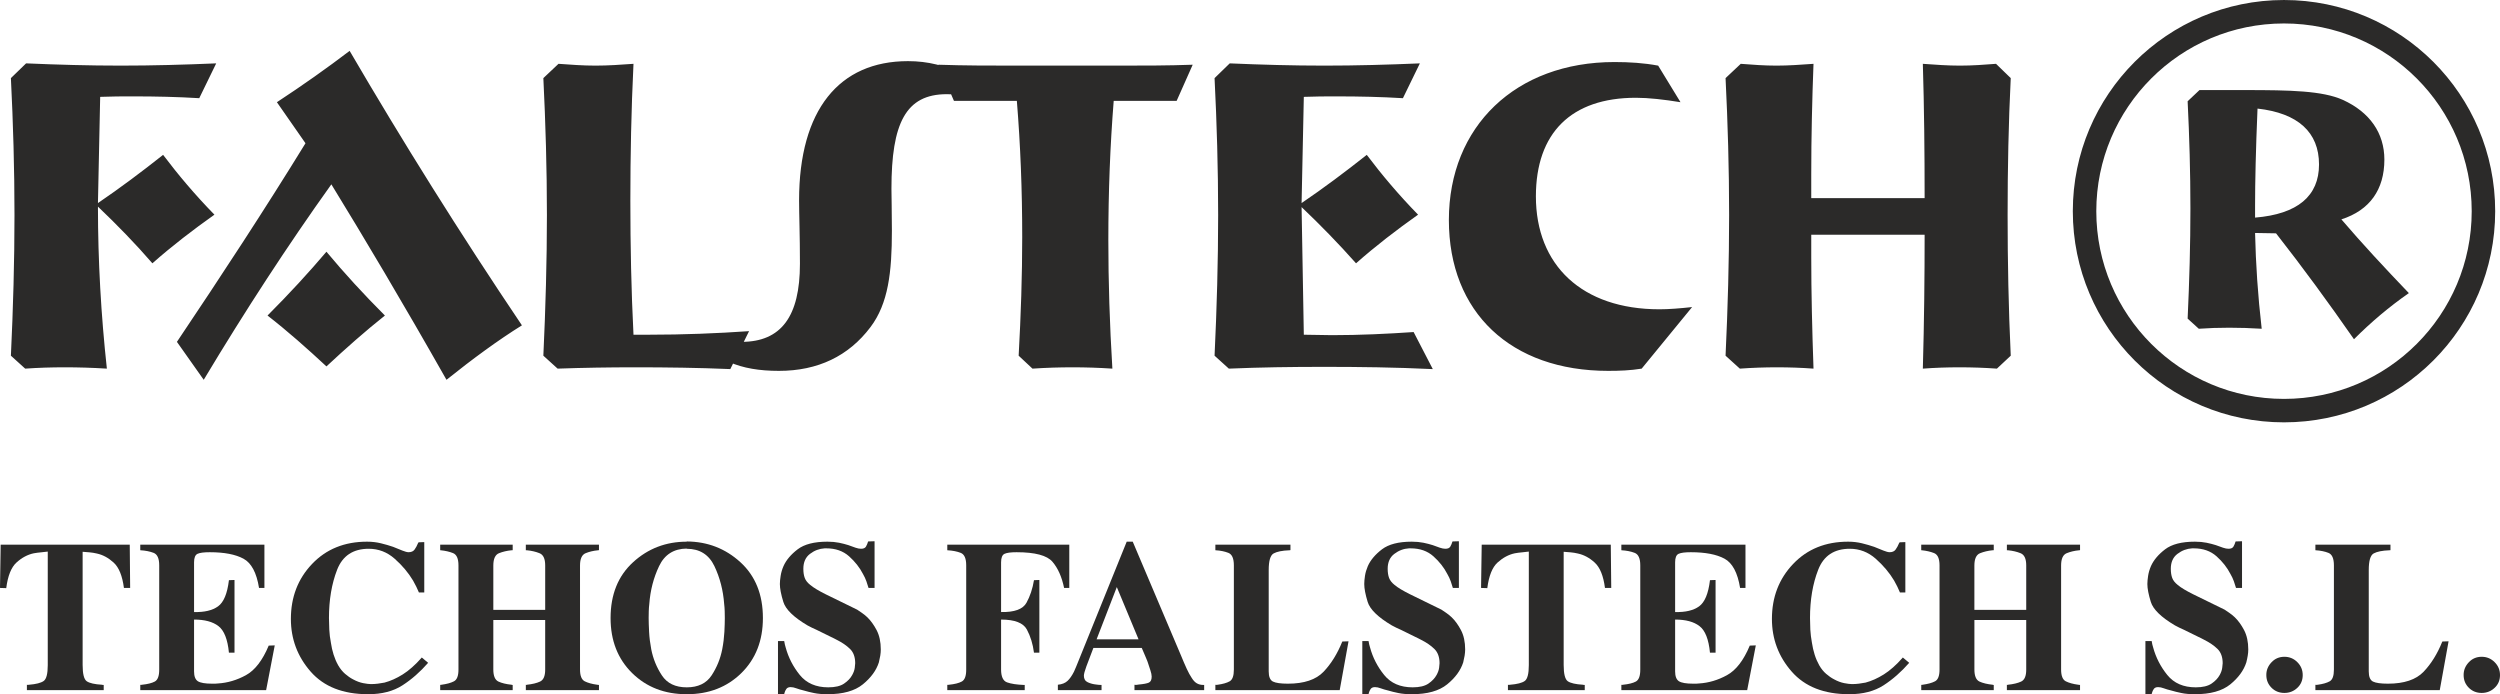
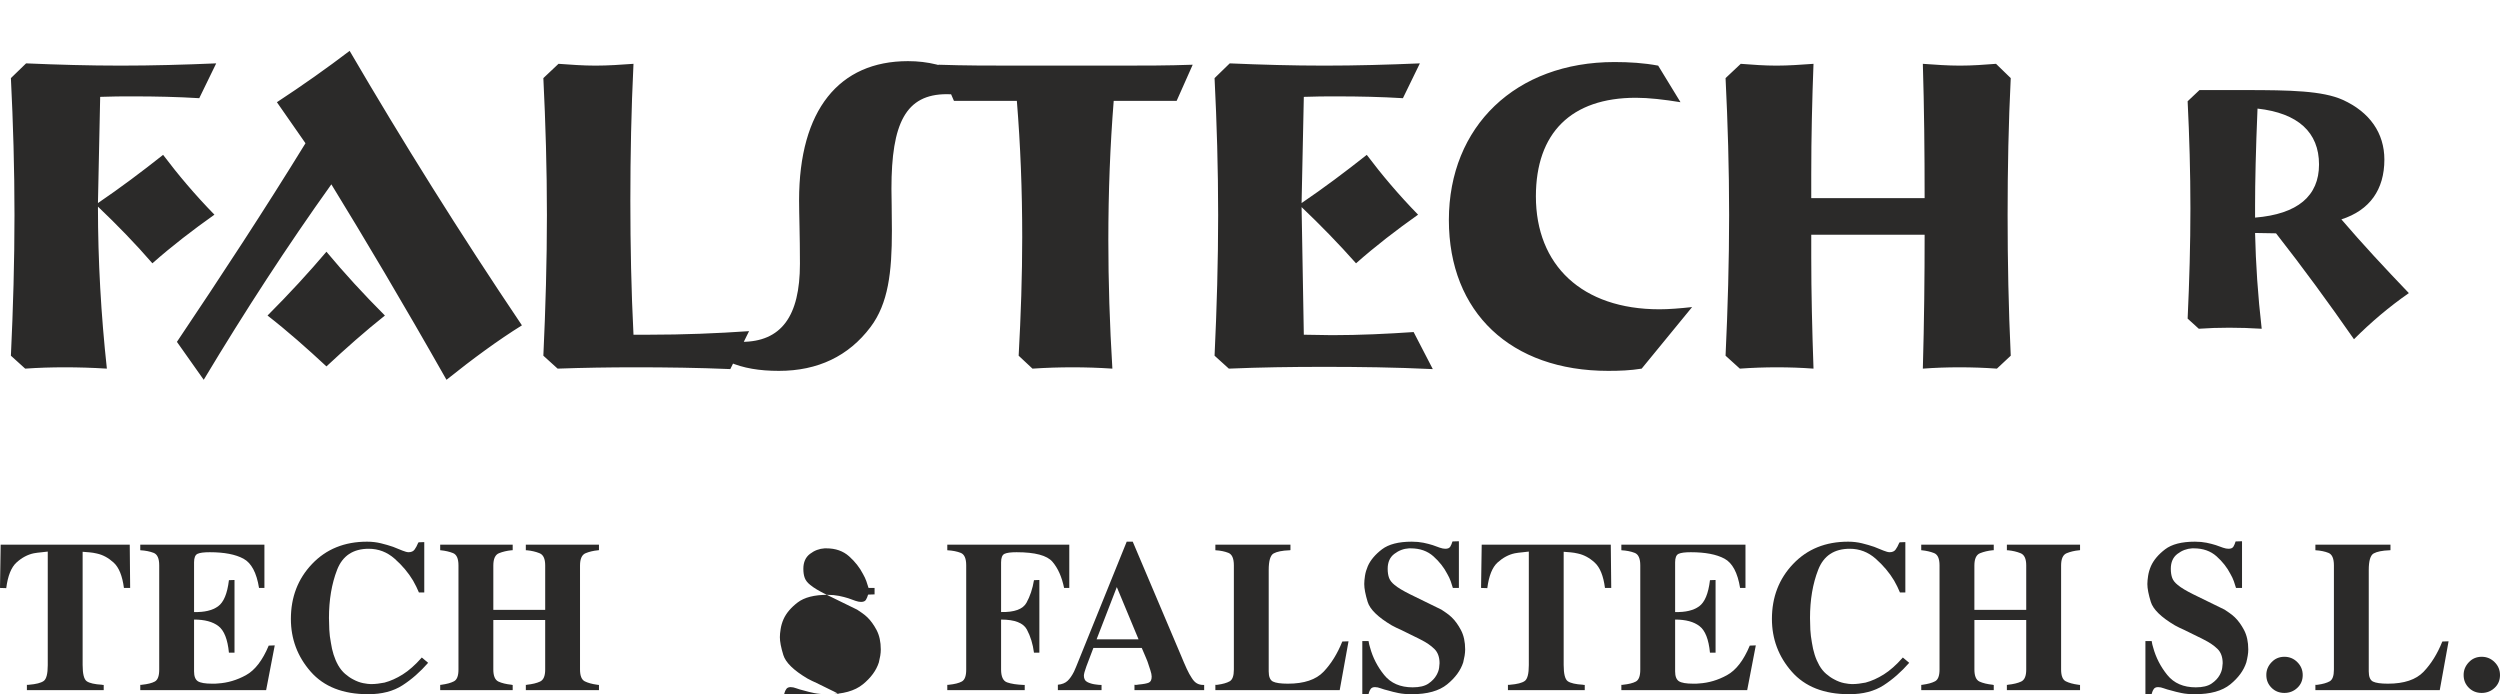
<svg xmlns="http://www.w3.org/2000/svg" xml:space="preserve" width="115.888mm" height="32.181mm" version="1.1" style="shape-rendering:geometricPrecision; text-rendering:geometricPrecision; image-rendering:optimizeQuality; fill-rule:evenodd; clip-rule:evenodd" viewBox="0 0 105318 29245">
  <defs>
    <style type="text/css">
   
    .fil1 {fill:#2B2A29}
    .fil0 {fill:#2B2A29;fill-rule:nonzero}
   
  </style>
  </defs>
  <g id="Capa_x0020_1">
    <g id="_1682048690384">
      <path class="fil0" d="M9108 2669c-1335,57 -2688,95 -4023,95 -1336,0 -2652,-38 -3986,-95l-640 621c95,1899 151,3817 151,5771 0,1937 -56,3912 -151,5923l602 545c546,-38 1091,-56 1673,-56 564,0 1166,18 1768,56 -245,-2255 -376,-4530 -376,-6825 809,771 1579,1561 2294,2388 827,-733 1711,-1409 2613,-2049 -808,-827 -1523,-1673 -2162,-2520 -903,715 -1805,1392 -2745,2031l94 -4474c470,-20 940,-20 1410,-20 922,0 1843,20 2764,76l714 -1467 0 0zm4851 5096c1372,2237 3008,4982 4850,8234 1128,-902 2181,-1673 3178,-2294 -2632,-3910 -5039,-7764 -7258,-11563 -939,716 -1974,1448 -3064,2163l1204 1729c-1711,2783 -3535,5566 -5416,8367l1129 1598c1748,-2914 3535,-5658 5377,-8234zm-207 2839c-733,864 -1561,1767 -2482,2688 847,658 1673,1391 2482,2143 827,-771 1635,-1485 2463,-2143 -902,-903 -1711,-1786 -2463,-2688zm12935 -7916c-527,38 -1071,76 -1598,76 -526,0 -1034,-38 -1561,-76l-638 602c93,1899 150,3817 150,5771 0,1937 -57,3912 -150,5923l601 545c1072,-38 2162,-56 3253,-56 1334,0 2669,18 4022,75l790 -1598c-1353,94 -2764,150 -4230,150l-639 0c-94,-1861 -132,-3741 -132,-5640 0,-1899 38,-3836 132,-5772zm4023 12560c602,263 1279,375 2106,375 1636,0 2933,-620 3854,-1842 752,-997 903,-2313 903,-4062 0,-845 -19,-1428 -19,-1767 0,-2763 602,-3985 2332,-3985 319,0 676,37 1071,113l-376 -941c-752,-375 -1485,-564 -2332,-564 -2895,0 -4586,2050 -4586,5866 0,564 36,1467 36,2670 0,2219 -789,3290 -2462,3290 -301,0 -602,-56 -902,-169l375 1016 0 0zm19535 -12522c-1034,38 -2087,38 -3159,38l-4287 0c-1071,0 -2161,0 -3270,-38l658 1523 2650 0c151,1861 226,3759 226,5734 0,1636 -56,3291 -150,5001l582 545c564,-38 1128,-56 1693,-56 544,0 1109,18 1673,56 -114,-1861 -170,-3666 -170,-5415 0,-2030 76,-3986 226,-5865l2651 0 677 -1523 0 0zm9570 -57c-1336,57 -2689,95 -4024,95 -1335,0 -2651,-38 -3986,-95l-639 621c95,1899 151,3817 151,5771 0,1937 -56,3912 -151,5923l602 545c1297,-56 2632,-75 4005,-75 1466,0 3007,19 4587,95l-808 -1561c-1110,75 -2257,131 -3441,131 -395,0 -790,-19 -1185,-19l-94 -5376c790,751 1561,1541 2294,2368 827,-733 1711,-1410 2613,-2049 -808,-828 -1523,-1673 -2161,-2520 -903,715 -1805,1391 -2746,2031l94 -4474c471,-20 941,-20 1410,-20 921,0 1843,20 2765,76l714 -1467 0 0zm11469 10266c-508,56 -979,94 -1374,94 -3270,0 -5207,-1862 -5207,-4757 0,-2670 1485,-4154 4212,-4154 544,0 1184,74 1880,187l-941 -1541c-602,-113 -1222,-151 -1842,-151 -4155,0 -6975,2707 -6975,6656 0,3891 2613,6354 6712,6354 488,0 940,-18 1410,-94l2125 -2594 0 0zm5114 -10247c-527,38 -1053,76 -1561,76 -508,0 -1015,-38 -1504,-76l-640 602c94,1899 150,3817 150,5771 0,1937 -56,3912 -150,5923l602 545c527,-38 1053,-56 1560,-56 527,0 1035,18 1543,56 -57,-1635 -95,-3196 -95,-4700l0 -940 4776 0c0,1768 -19,3648 -75,5640 507,-38 1015,-56 1541,-56 527,0 1053,18 1579,56l583 -545c-94,-2011 -132,-3985 -132,-5923 0,-1954 38,-3872 132,-5771l-620 -602c-489,38 -997,76 -1523,76 -507,0 -1034,-38 -1560,-76 56,1843 75,3723 75,5659l-4776 0 0 -997c0,-1597 38,-3158 95,-4662l0 0z" />
      <path class="fil0" d="M95000 9167l0 -515c0,-957 29,-2312 103,-4078 1708,191 2591,1000 2591,2355 0,1325 -898,2091 -2695,2238l1 0zm-2371 4682c412,-30 839,-44 1281,-44 442,0 898,14 1369,44 -162,-1399 -250,-2739 -279,-4035l883 15c1119,1428 2208,2915 3283,4461 721,-721 1487,-1369 2312,-1943 -1016,-1060 -1973,-2090 -2842,-3106 1192,-383 1811,-1252 1811,-2518 0,-1119 -619,-2002 -1752,-2517 -854,-383 -2208,-412 -4122,-412l-1915 0 -499 471c73,1486 117,2988 117,4519 0,1516 -44,3062 -117,4638l470 427 0 0z" />
-       <path class="fil1" d="M96218 0c4914,0 8897,3983 8897,8897 0,4912 -3983,8895 -8897,8895 -4912,0 -8896,-3983 -8896,-8895 0,-4914 3984,-8897 8896,-8897zm0 988c4368,0 7908,3541 7908,7909 0,4366 -3540,7907 -7908,7907 -4367,0 -7907,-3541 -7907,-7907 0,-4368 3540,-7909 7907,-7909z" />
      <path class="fil0" d="M4369 28846l0 227 -3236 0 0 -227c18,6 33,8 45,5 12,-3 28,-5 46,-5 295,-24 501,-77 616,-158 115,-82 172,-304 172,-667l0 -4785c-90,12 -186,23 -285,32 -100,8 -201,22 -304,40 -260,55 -502,184 -725,386 -224,202 -369,563 -435,1082l-263 -8 28 -1822 5438 0 17 1822 -262 0c-67,-508 -210,-863 -431,-1066 -221,-202 -457,-330 -711,-384 -103,-24 -206,-42 -309,-50 -103,-9 -199,-17 -289,-23l0 4767c0,381 58,610 176,689 118,79 331,127 639,145 12,6 24,9 37,9 12,0 24,0 36,0l0 -9z" />
      <path id="_1" class="fil0" d="M5909 23172l0 -226 5230 0 0 1822 -227 0c-102,-640 -321,-1052 -657,-1233 -335,-181 -808,-272 -1418,-272 -248,0 -420,22 -517,68 -96,46 -145,165 -145,358l0 2094c435,12 772,-68 1011,-240 239,-173 391,-539 458,-1102l235 -9 0 3064 -235 0c-54,-563 -202,-935 -440,-1119 -238,-185 -582,-277 -1029,-277l0 2184c0,206 53,343 159,413 106,69 307,104 602,104 42,0 85,0 127,0 42,0 82,-3 118,-9 405,-24 798,-140 1179,-349 380,-208 700,-624 960,-1246l254 -9 -363 1885 -5302 0 0 -227c12,6 24,8 37,5 12,-3 24,-5 36,-5 235,-24 415,-69 539,-135 124,-68 186,-233 186,-499l0 -4397c0,-289 -79,-464 -235,-525 -158,-60 -339,-97 -544,-109 0,0 -2,0 -5,0 -3,0 -7,0 -14,0l0 -9 0 0z" />
      <path id="_2" class="fil0" d="M17765 27695l271 227c-332,380 -691,697 -1079,947 -386,250 -869,376 -1449,376 -1057,0 -1864,-317 -2420,-951 -556,-635 -834,-1375 -834,-2221 0,-918 297,-1691 893,-2316 595,-625 1367,-938 2315,-938 206,0 400,23 585,68 184,45 355,95 512,149 151,61 283,114 394,159 112,45 198,68 259,68 115,0 199,-37 254,-113 54,-75 102,-165 144,-268 6,-5 11,-12 14,-18 3,-6 4,-12 4,-18l245 -9 0 2121 -226 0c-30,-72 -66,-152 -109,-241 -42,-87 -88,-173 -136,-257 -200,-333 -457,-640 -775,-921 -317,-280 -681,-421 -1092,-421 -658,0 -1103,294 -1333,883 -229,590 -344,1269 -344,2035 0,146 5,308 14,490 9,181 31,365 68,553 24,169 62,335 113,499 52,163 116,313 195,452 85,146 182,265 290,358 109,94 220,172 335,231 146,80 287,132 426,160 139,26 248,40 327,40 97,0 193,-6 290,-18 97,-12 190,-27 281,-45 254,-67 510,-182 770,-345 260,-163 525,-399 798,-707l0 -8 0 -1z" />
      <path id="_3" class="fil0" d="M25233 28846l0 227 -3081 0 0 -227c5,6 12,9 22,9 9,0 16,-3 23,-9 229,-24 415,-69 556,-135 143,-68 214,-233 214,-499l0 -2094 -2185 0 0 2085c0,272 72,440 214,508 141,66 327,111 556,135 7,6 14,9 23,9 10,0 17,0 23,0l0 218 -3054 0 0 -227c5,6 14,8 23,5 8,-3 19,-5 31,-5 224,-30 399,-78 526,-145 127,-66 190,-230 190,-489l0 -4396c0,-284 -77,-456 -231,-517 -154,-60 -325,-99 -513,-118 -5,0 -10,0 -12,0 -4,0 -9,0 -14,0l0 -235 3054 0 0 226c-6,7 -11,9 -14,9 -2,0 -4,0 -4,0 -6,0 -12,0 -19,0 -5,0 -12,0 -17,0 -188,19 -362,59 -522,123 -160,63 -240,237 -240,521l0 1867 2185 0 0 -1876c0,-278 -80,-449 -241,-512 -160,-64 -334,-104 -520,-122 -7,0 -13,0 -19,0 -6,0 -12,0 -18,0 0,0 -1,0 -5,0 -3,0 -7,0 -13,0l0 -236 3081 0 0 226c-6,7 -14,10 -23,10 -8,0 -16,0 -22,0 -188,18 -360,58 -517,122 -156,64 -236,237 -236,521l0 4378c0,266 68,432 200,499 133,66 308,115 526,144 12,0 24,2 36,5 12,3 24,4 36,4l0 -9 1 0z" />
-       <path id="_4" class="fil0" d="M28931 22810c876,6 1629,298 2261,875 631,577 947,1361 947,2351 0,949 -302,1721 -906,2317 -605,594 -1372,892 -2303,892 -930,0 -1698,-298 -2301,-892 -605,-596 -907,-1368 -907,-2317 0,-990 316,-1774 947,-2351 631,-577 1385,-866 2261,-866l0 -9 1 0zm0 299c-544,6 -933,252 -1165,739 -232,487 -371,1019 -413,1599 -12,97 -19,195 -22,295 -3,100 -5,198 -5,294 0,151 7,345 19,581 12,236 42,480 90,733 78,400 228,767 449,1102 220,335 569,503 1047,503 477,0 826,-168 1047,-503 220,-335 370,-702 448,-1102 49,-253 78,-497 91,-733 12,-236 18,-430 18,-581 0,-96 -1,-194 -5,-294 -3,-100 -10,-198 -22,-295 -42,-580 -180,-1112 -412,-1599 -233,-487 -622,-730 -1165,-730l0 -9 0 0z" />
-       <path id="_5" class="fil0" d="M36843 24768l-254 0c-24,-85 -54,-179 -91,-282 -36,-102 -84,-205 -144,-308 -139,-271 -335,-519 -585,-743 -251,-223 -569,-335 -956,-335 -12,0 -25,0 -37,0 -12,0 -24,0 -36,0 -223,13 -429,89 -616,232 -187,141 -281,351 -281,629 0,151 19,280 59,386 39,105 116,203 231,294 73,60 162,123 268,186 104,64 231,131 375,204l1333 652c54,37 119,80 195,132 75,51 153,113 231,186 144,139 276,320 394,543 117,224 176,496 176,816 0,85 -7,172 -22,263 -15,90 -35,184 -59,281 -108,338 -334,647 -675,925 -342,278 -838,416 -1491,416 -217,0 -407,-16 -567,-50 -160,-33 -300,-67 -421,-104 -126,-30 -234,-62 -322,-95 -87,-33 -167,-50 -240,-50 -84,0 -145,26 -181,77 -37,51 -64,110 -82,177 0,6 -1,13 -5,23 -2,9 -4,16 -4,22l-262 0 0 -2239 262 0c6,49 15,96 27,141 12,45 24,89 36,132 115,422 313,808 594,1155 282,348 682,521 1201,521 290,0 513,-53 666,-159 155,-106 268,-224 340,-358 61,-108 97,-211 109,-308 12,-96 18,-160 18,-189 0,-261 -72,-461 -217,-603 -146,-143 -333,-271 -563,-386 -36,-18 -73,-38 -113,-59 -39,-21 -80,-40 -122,-59l-608 -299c-72,-30 -140,-61 -203,-94 -64,-35 -125,-66 -186,-96 -580,-344 -918,-674 -1015,-988 -97,-314 -146,-565 -146,-753 0,-96 11,-212 33,-348 21,-137 61,-274 122,-413 115,-254 313,-487 594,-702 280,-214 699,-322 1255,-322 181,0 344,16 489,45 145,30 276,64 390,100 115,43 216,79 304,109 87,30 164,45 231,45 103,0 172,-30 208,-90 36,-61 67,-133 91,-218l272 -9 0 1967 0 0z" />
+       <path id="_5" class="fil0" d="M36843 24768l-254 0c-24,-85 -54,-179 -91,-282 -36,-102 -84,-205 -144,-308 -139,-271 -335,-519 -585,-743 -251,-223 -569,-335 -956,-335 -12,0 -25,0 -37,0 -12,0 -24,0 -36,0 -223,13 -429,89 -616,232 -187,141 -281,351 -281,629 0,151 19,280 59,386 39,105 116,203 231,294 73,60 162,123 268,186 104,64 231,131 375,204l1333 652c54,37 119,80 195,132 75,51 153,113 231,186 144,139 276,320 394,543 117,224 176,496 176,816 0,85 -7,172 -22,263 -15,90 -35,184 -59,281 -108,338 -334,647 -675,925 -342,278 -838,416 -1491,416 -217,0 -407,-16 -567,-50 -160,-33 -300,-67 -421,-104 -126,-30 -234,-62 -322,-95 -87,-33 -167,-50 -240,-50 -84,0 -145,26 -181,77 -37,51 -64,110 -82,177 0,6 -1,13 -5,23 -2,9 -4,16 -4,22c6,49 15,96 27,141 12,45 24,89 36,132 115,422 313,808 594,1155 282,348 682,521 1201,521 290,0 513,-53 666,-159 155,-106 268,-224 340,-358 61,-108 97,-211 109,-308 12,-96 18,-160 18,-189 0,-261 -72,-461 -217,-603 -146,-143 -333,-271 -563,-386 -36,-18 -73,-38 -113,-59 -39,-21 -80,-40 -122,-59l-608 -299c-72,-30 -140,-61 -203,-94 -64,-35 -125,-66 -186,-96 -580,-344 -918,-674 -1015,-988 -97,-314 -146,-565 -146,-753 0,-96 11,-212 33,-348 21,-137 61,-274 122,-413 115,-254 313,-487 594,-702 280,-214 699,-322 1255,-322 181,0 344,16 489,45 145,30 276,64 390,100 115,43 216,79 304,109 87,30 164,45 231,45 103,0 172,-30 208,-90 36,-61 67,-133 91,-218l272 -9 0 1967 0 0z" />
      <path id="_6" class="fil0" d="M39907 23172l0 -226 5139 0 0 1822 -218 0c-97,-466 -260,-833 -490,-1102 -229,-268 -733,-403 -1513,-403 -242,0 -411,22 -508,68 -96,46 -144,165 -144,358l0 2094c561,12 918,-118 1069,-390 151,-272 257,-589 317,-952l227 -9 0 3064 -227 0c-48,-369 -148,-693 -299,-975 -151,-281 -514,-421 -1087,-421l0 2102c0,302 84,484 253,544 169,61 408,97 716,109 6,0 11,0 14,0 2,0 7,0 13,0l0 218 -3262 0 0 -227c12,6 24,8 36,4 12,-2 24,-4 36,-4 235,-24 416,-69 539,-136 124,-67 186,-232 186,-498l0 -4397c0,-290 -77,-464 -231,-525 -154,-60 -337,-97 -549,-109 0,0 0,0 -4,0 -3,0 -8,0 -13,0l0 -9 0 0z" />
      <path id="_7" class="fil0" d="M50728 28846l0 227 -2936 0 0 -227c29,6 60,8 90,5 30,-3 57,-8 82,-13 212,-19 356,-46 434,-82 80,-37 119,-121 119,-254 0,-67 -18,-156 -55,-267 -36,-112 -76,-232 -118,-358 -12,-25 -22,-51 -31,-77 -9,-28 -20,-54 -32,-78 -36,-85 -69,-163 -100,-235 -30,-73 -57,-137 -82,-191l-2038 0c-127,331 -226,591 -296,780 -69,188 -104,320 -104,391 0,133 55,225 163,275 110,51 230,83 363,96 37,5 73,10 109,13 36,3 72,4 109,4l0 218 -1840 0 0 -227c175,-17 311,-72 408,-163 97,-90 187,-221 272,-389 30,-73 63,-150 100,-232 36,-81 72,-170 108,-267l2012 -4976 254 0 2021 4767c97,236 182,433 254,590 73,156 142,283 208,380 67,109 139,186 218,231 79,46 172,68 281,68 7,0 10,0 14,0 3,0 7,0 13,0l0 -9 0 0zm-4532 -1913l1768 0 -916 -2202 -852 2202z" />
      <path id="_8" class="fil0" d="M56810 27015l-372 2058 -5238 0 0 -227c17,6 34,8 50,5 14,-3 31,-5 49,-5 217,-30 386,-78 504,-145 117,-66 176,-230 176,-489l0 -4396c0,-290 -77,-465 -231,-526 -154,-60 -331,-97 -531,-109 0,0 -1,0 -4,0 -3,0 -8,0 -13,0l0 -235 3163 0 0 226c-7,7 -14,9 -23,9 -9,0 -17,0 -22,0 -303,12 -523,57 -662,132 -139,76 -209,309 -209,702l0 4270c0,223 59,365 177,426 118,59 327,90 630,90 683,0 1184,-168 1504,-503 320,-336 583,-760 789,-1273l263 -9 0 -1z" />
      <path id="_9" class="fil0" d="M61459 24768l-254 0c-24,-85 -54,-179 -90,-282 -37,-102 -84,-205 -145,-308 -139,-271 -334,-519 -585,-743 -250,-223 -569,-335 -956,-335 -12,0 -24,0 -36,0 -13,0 -24,0 -36,0 -224,13 -429,89 -616,232 -188,141 -282,351 -282,629 0,151 20,280 59,386 40,105 117,203 231,294 73,60 162,123 268,186 106,64 231,131 376,204l1332 652c54,37 120,80 195,132 76,51 153,113 231,186 146,139 277,320 395,543 118,224 177,496 177,816 0,85 -9,172 -23,263 -15,90 -35,184 -59,281 -109,338 -334,647 -676,925 -341,278 -838,416 -1491,416 -217,0 -406,-16 -566,-50 -160,-33 -301,-67 -421,-104 -127,-30 -235,-62 -322,-95 -88,-33 -168,-50 -240,-50 -85,0 -145,26 -182,77 -36,51 -63,110 -81,177 0,6 -2,13 -4,23 -4,9 -5,16 -5,22l-263 0 0 -2239 263 0c6,49 15,96 27,141 12,45 25,89 37,132 114,422 312,808 593,1155 281,348 681,521 1201,521 290,0 512,-53 666,-159 154,-106 267,-224 340,-358 60,-108 97,-211 109,-308 12,-96 18,-160 18,-189 0,-261 -73,-461 -218,-603 -145,-143 -332,-271 -561,-386 -37,-18 -75,-38 -114,-59 -39,-21 -80,-40 -122,-59l-607 -299c-73,-30 -141,-61 -205,-94 -63,-35 -125,-66 -186,-96 -579,-344 -918,-674 -1015,-988 -96,-314 -144,-565 -144,-753 0,-96 10,-212 31,-348 21,-137 63,-274 122,-413 115,-254 313,-487 594,-702 282,-214 699,-322 1255,-322 182,0 345,16 490,45 145,30 275,64 390,100 114,43 215,79 303,109 88,30 165,45 232,45 102,0 172,-30 208,-90 37,-61 66,-133 91,-218l271 -9 0 1967 0 0z" />
      <path id="_10" class="fil0" d="M66761 28846l0 227 -3236 0 0 -227c19,6 35,8 46,5 12,-3 27,-5 45,-5 297,-24 502,-77 617,-158 114,-82 172,-304 172,-667l0 -4785c-91,12 -186,23 -285,32 -100,8 -202,22 -304,40 -260,55 -501,184 -725,386 -224,202 -369,563 -435,1082l-263 -8 27 -1822 5438 0 19 1822 -264 0c-66,-508 -209,-863 -430,-1066 -220,-202 -458,-330 -712,-384 -102,-24 -205,-42 -308,-50 -102,-9 -199,-17 -290,-23l0 4767c0,381 59,610 177,689 118,79 331,127 639,145 12,6 24,9 36,9 12,0 24,0 36,0l0 -9 0 0z" />
      <path id="_11" class="fil0" d="M68303 23172l0 -226 5229 0 0 1822 -227 0c-103,-640 -322,-1052 -657,-1233 -335,-181 -808,-272 -1418,-272 -248,0 -420,22 -517,68 -97,46 -145,165 -145,358l0 2094c435,12 773,-68 1011,-240 238,-173 391,-539 457,-1102l236 -9 0 3064 -236 0c-54,-563 -200,-935 -440,-1119 -238,-185 -580,-277 -1028,-277l0 2184c0,206 53,343 159,413 106,69 306,104 603,104 42,0 84,0 127,0 42,0 81,-3 117,-9 405,-24 798,-140 1178,-349 381,-208 702,-624 961,-1246l254 -9 -363 1885 -5301 0 0 -227c12,6 24,8 36,5 12,-3 23,-5 35,-5 236,-24 416,-69 540,-135 124,-68 186,-233 186,-499l0 -4397c0,-289 -79,-464 -236,-525 -157,-60 -338,-97 -544,-109 0,0 -1,0 -4,0 -3,0 -8,0 -13,0l0 -9z" />
      <path id="_12" class="fil0" d="M80157 27695l272 227c-332,380 -692,697 -1078,947 -387,250 -871,376 -1451,376 -1057,0 -1863,-317 -2419,-951 -557,-635 -835,-1375 -835,-2221 0,-918 298,-1691 894,-2316 594,-625 1366,-938 2315,-938 206,0 401,23 585,68 184,45 355,95 512,149 151,61 282,114 394,159 112,45 198,68 259,68 114,0 199,-37 253,-113 54,-75 103,-165 145,-268 6,-5 10,-12 14,-18 3,-6 5,-12 5,-18l245 -9 0 2121 -228 0c-30,-72 -66,-152 -108,-241 -43,-87 -88,-173 -136,-257 -199,-333 -458,-640 -775,-921 -317,-280 -681,-421 -1092,-421 -659,0 -1103,294 -1332,883 -231,590 -345,1269 -345,2035 0,146 5,308 13,490 10,181 33,365 68,553 25,169 63,335 114,499 51,163 117,313 195,452 84,146 181,265 290,358 108,94 221,172 336,231 144,80 287,132 426,160 139,26 247,40 325,40 97,0 194,-6 290,-18 97,-12 191,-27 282,-45 253,-67 510,-182 770,-345 260,-163 526,-399 797,-707l0 -8 0 -1z" />
      <path id="_13" class="fil0" d="M87626 28846l0 227 -3082 0 0 -227c7,6 14,9 23,9 9,0 17,-3 22,-9 230,-24 416,-69 558,-135 142,-68 212,-233 212,-499l0 -2094 -2183 0 0 2085c0,272 71,440 212,508 143,66 329,111 558,135 6,6 14,9 23,9 8,0 16,0 22,0l0 218 -3054 0 0 -227c6,6 13,8 23,5 9,-3 19,-5 31,-5 223,-30 399,-78 526,-145 126,-66 190,-230 190,-489l0 -4396c0,-284 -77,-456 -231,-517 -154,-60 -325,-99 -512,-118 -6,0 -11,0 -14,0 -2,0 -7,0 -14,0l0 -235 3055 0 0 226c-6,7 -10,9 -14,9 -3,0 -4,0 -4,0 -6,0 -13,0 -18,0 -7,0 -12,0 -19,0 -186,19 -360,59 -520,123 -161,63 -241,237 -241,521l0 1867 2184 0 0 -1876c0,-278 -80,-449 -240,-512 -160,-64 -333,-104 -521,-122 -5,0 -12,0 -18,0 -6,0 -12,0 -18,0 0,0 -2,0 -4,0 -4,0 -8,0 -14,0l0 -236 3082 0 0 226c-7,7 -14,10 -23,10 -9,0 -17,0 -23,0 -187,18 -359,58 -516,122 -158,64 -236,237 -236,521l0 4378c0,266 66,432 199,499 133,66 308,115 526,144 12,0 24,2 36,5 12,3 24,4 37,4l0 -9 0 0z" />
      <path id="_14" class="fil0" d="M94450 24768l-253 0c-25,-85 -55,-179 -91,-282 -36,-102 -85,-205 -145,-308 -139,-271 -334,-519 -585,-743 -250,-223 -570,-335 -956,-335 -12,0 -24,0 -36,0 -12,0 -24,0 -37,0 -223,13 -429,89 -616,232 -187,141 -281,351 -281,629 0,151 20,280 59,386 39,105 117,203 232,294 71,60 161,123 267,186 105,64 231,131 376,204l1333 652c54,37 118,80 194,132 75,51 153,113 231,186 145,139 277,320 395,543 117,224 176,496 176,816 0,85 -7,172 -23,263 -15,90 -34,184 -59,281 -108,338 -334,647 -674,925 -342,278 -839,416 -1492,416 -217,0 -406,-16 -566,-50 -160,-33 -301,-67 -422,-104 -127,-30 -233,-62 -322,-95 -87,-33 -167,-50 -240,-50 -85,0 -144,26 -181,77 -36,51 -64,110 -81,177 0,6 -2,13 -5,23 -2,9 -4,16 -4,22l-264 0 0 -2239 264 0c5,49 14,96 26,141 13,45 25,89 37,132 115,422 313,808 594,1155 281,348 681,521 1201,521 290,0 511,-53 666,-159 154,-106 267,-224 340,-358 60,-108 96,-211 108,-308 12,-96 19,-160 19,-189 0,-261 -73,-461 -217,-603 -146,-143 -334,-271 -563,-386 -36,-18 -73,-38 -113,-59 -40,-21 -80,-40 -122,-59l-608 -299c-73,-30 -141,-61 -204,-94 -63,-35 -125,-66 -185,-96 -581,-344 -918,-674 -1015,-988 -97,-314 -146,-565 -146,-753 0,-96 12,-212 32,-348 21,-137 62,-274 122,-413 115,-254 313,-487 594,-702 281,-214 699,-322 1255,-322 181,0 345,16 490,45 145,30 275,64 390,100 115,43 216,79 304,109 87,30 164,45 231,45 102,0 172,-30 208,-90 36,-61 67,-133 91,-218l271 -9 0 1967 0 0z" />
      <path id="_15" class="fil0" d="M95474 28429c0,-199 73,-376 219,-530 144,-154 325,-231 543,-231 211,0 393,75 544,226 151,151 227,332 227,544 0,218 -76,398 -227,539 -151,142 -333,214 -544,214 -218,0 -399,-73 -543,-218 -146,-145 -219,-323 -219,-535l0 -9 0 0z" />
      <path id="_16" class="fil0" d="M103152 27015l-372 2058 -5239 0 0 -227c18,6 35,8 50,5 15,-3 31,-5 50,-5 217,-30 385,-78 503,-145 118,-66 177,-230 177,-489l0 -4396c0,-290 -77,-465 -232,-526 -154,-60 -330,-97 -530,-109 0,0 -1,0 -5,0 -2,0 -7,0 -13,0l0 -235 3163 0 0 226c-6,7 -13,9 -23,9 -9,0 -16,0 -23,0 -301,12 -521,57 -660,132 -139,76 -209,309 -209,702l0 4270c0,223 59,365 176,426 118,59 328,90 631,90 682,0 1183,-168 1504,-503 320,-336 583,-760 788,-1273l263 -9 1 -1z" />
      <path id="_17" class="fil0" d="M103786 28429c0,-199 72,-376 218,-530 144,-154 326,-231 543,-231 211,0 393,75 544,226 152,151 227,332 227,544 0,218 -75,398 -227,539 -151,142 -333,214 -544,214 -217,0 -399,-73 -543,-218 -146,-145 -218,-323 -218,-535l0 -9 0 0z" />
    </g>
  </g>
</svg>